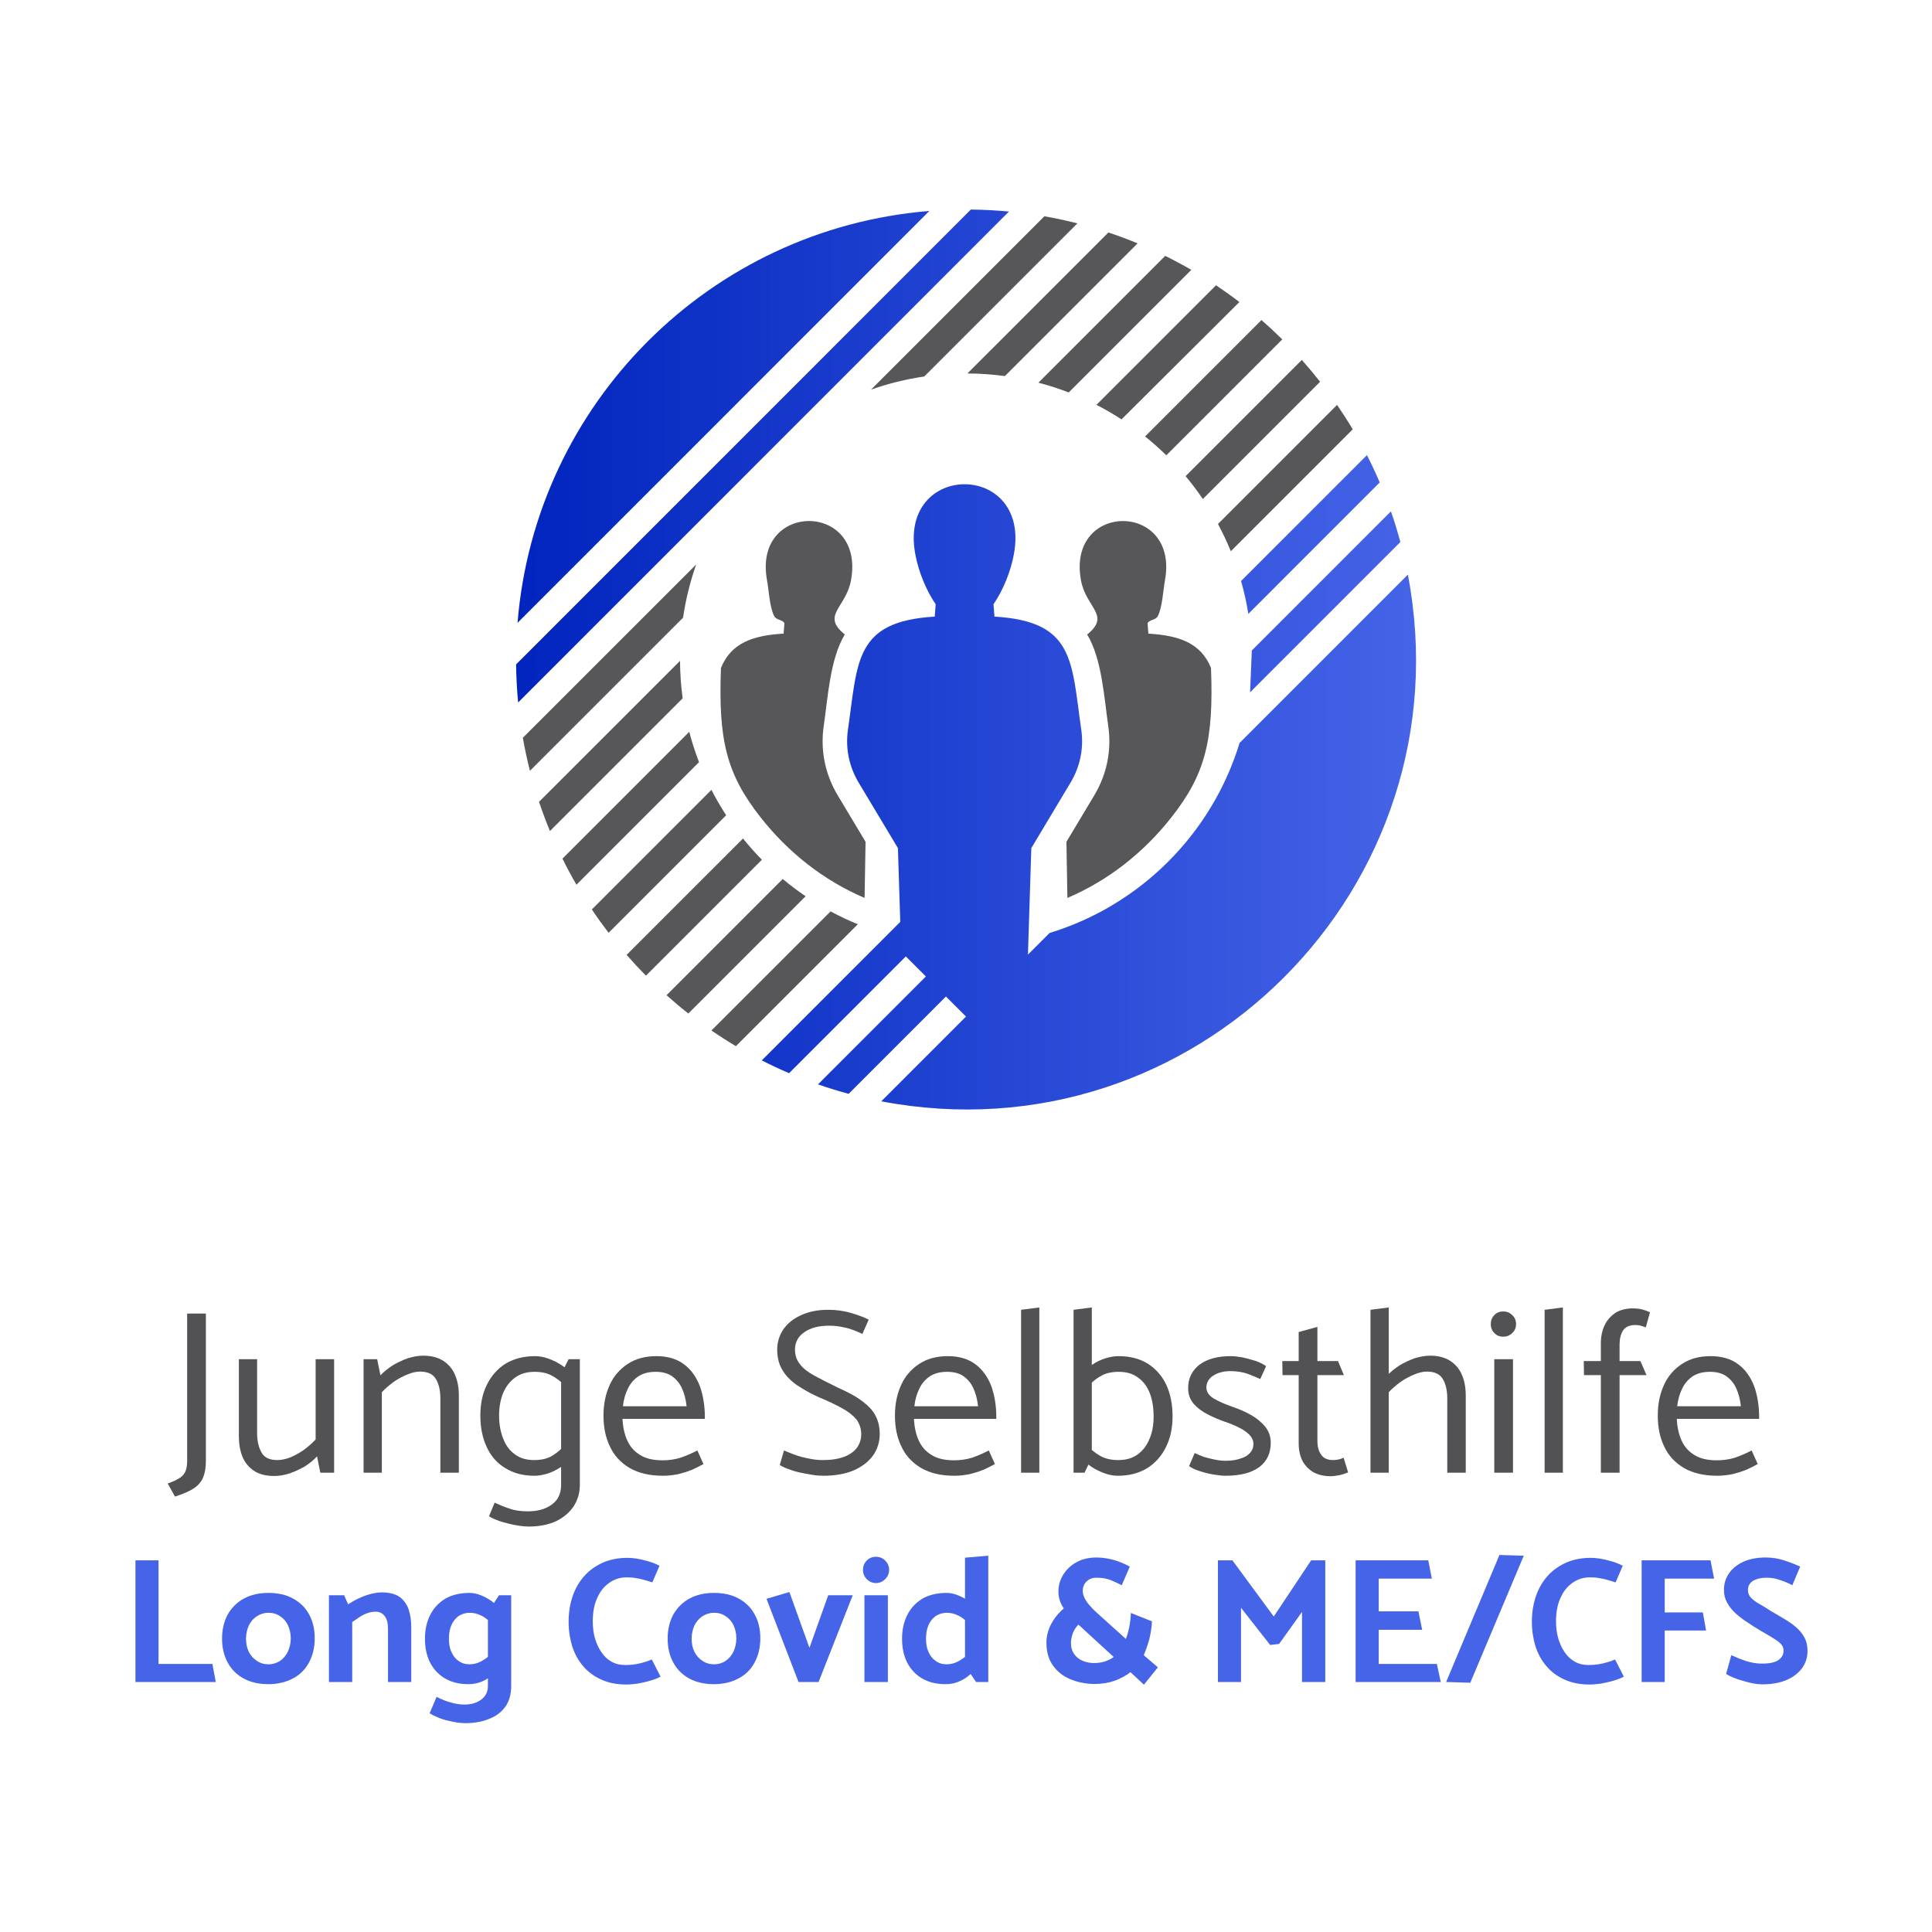
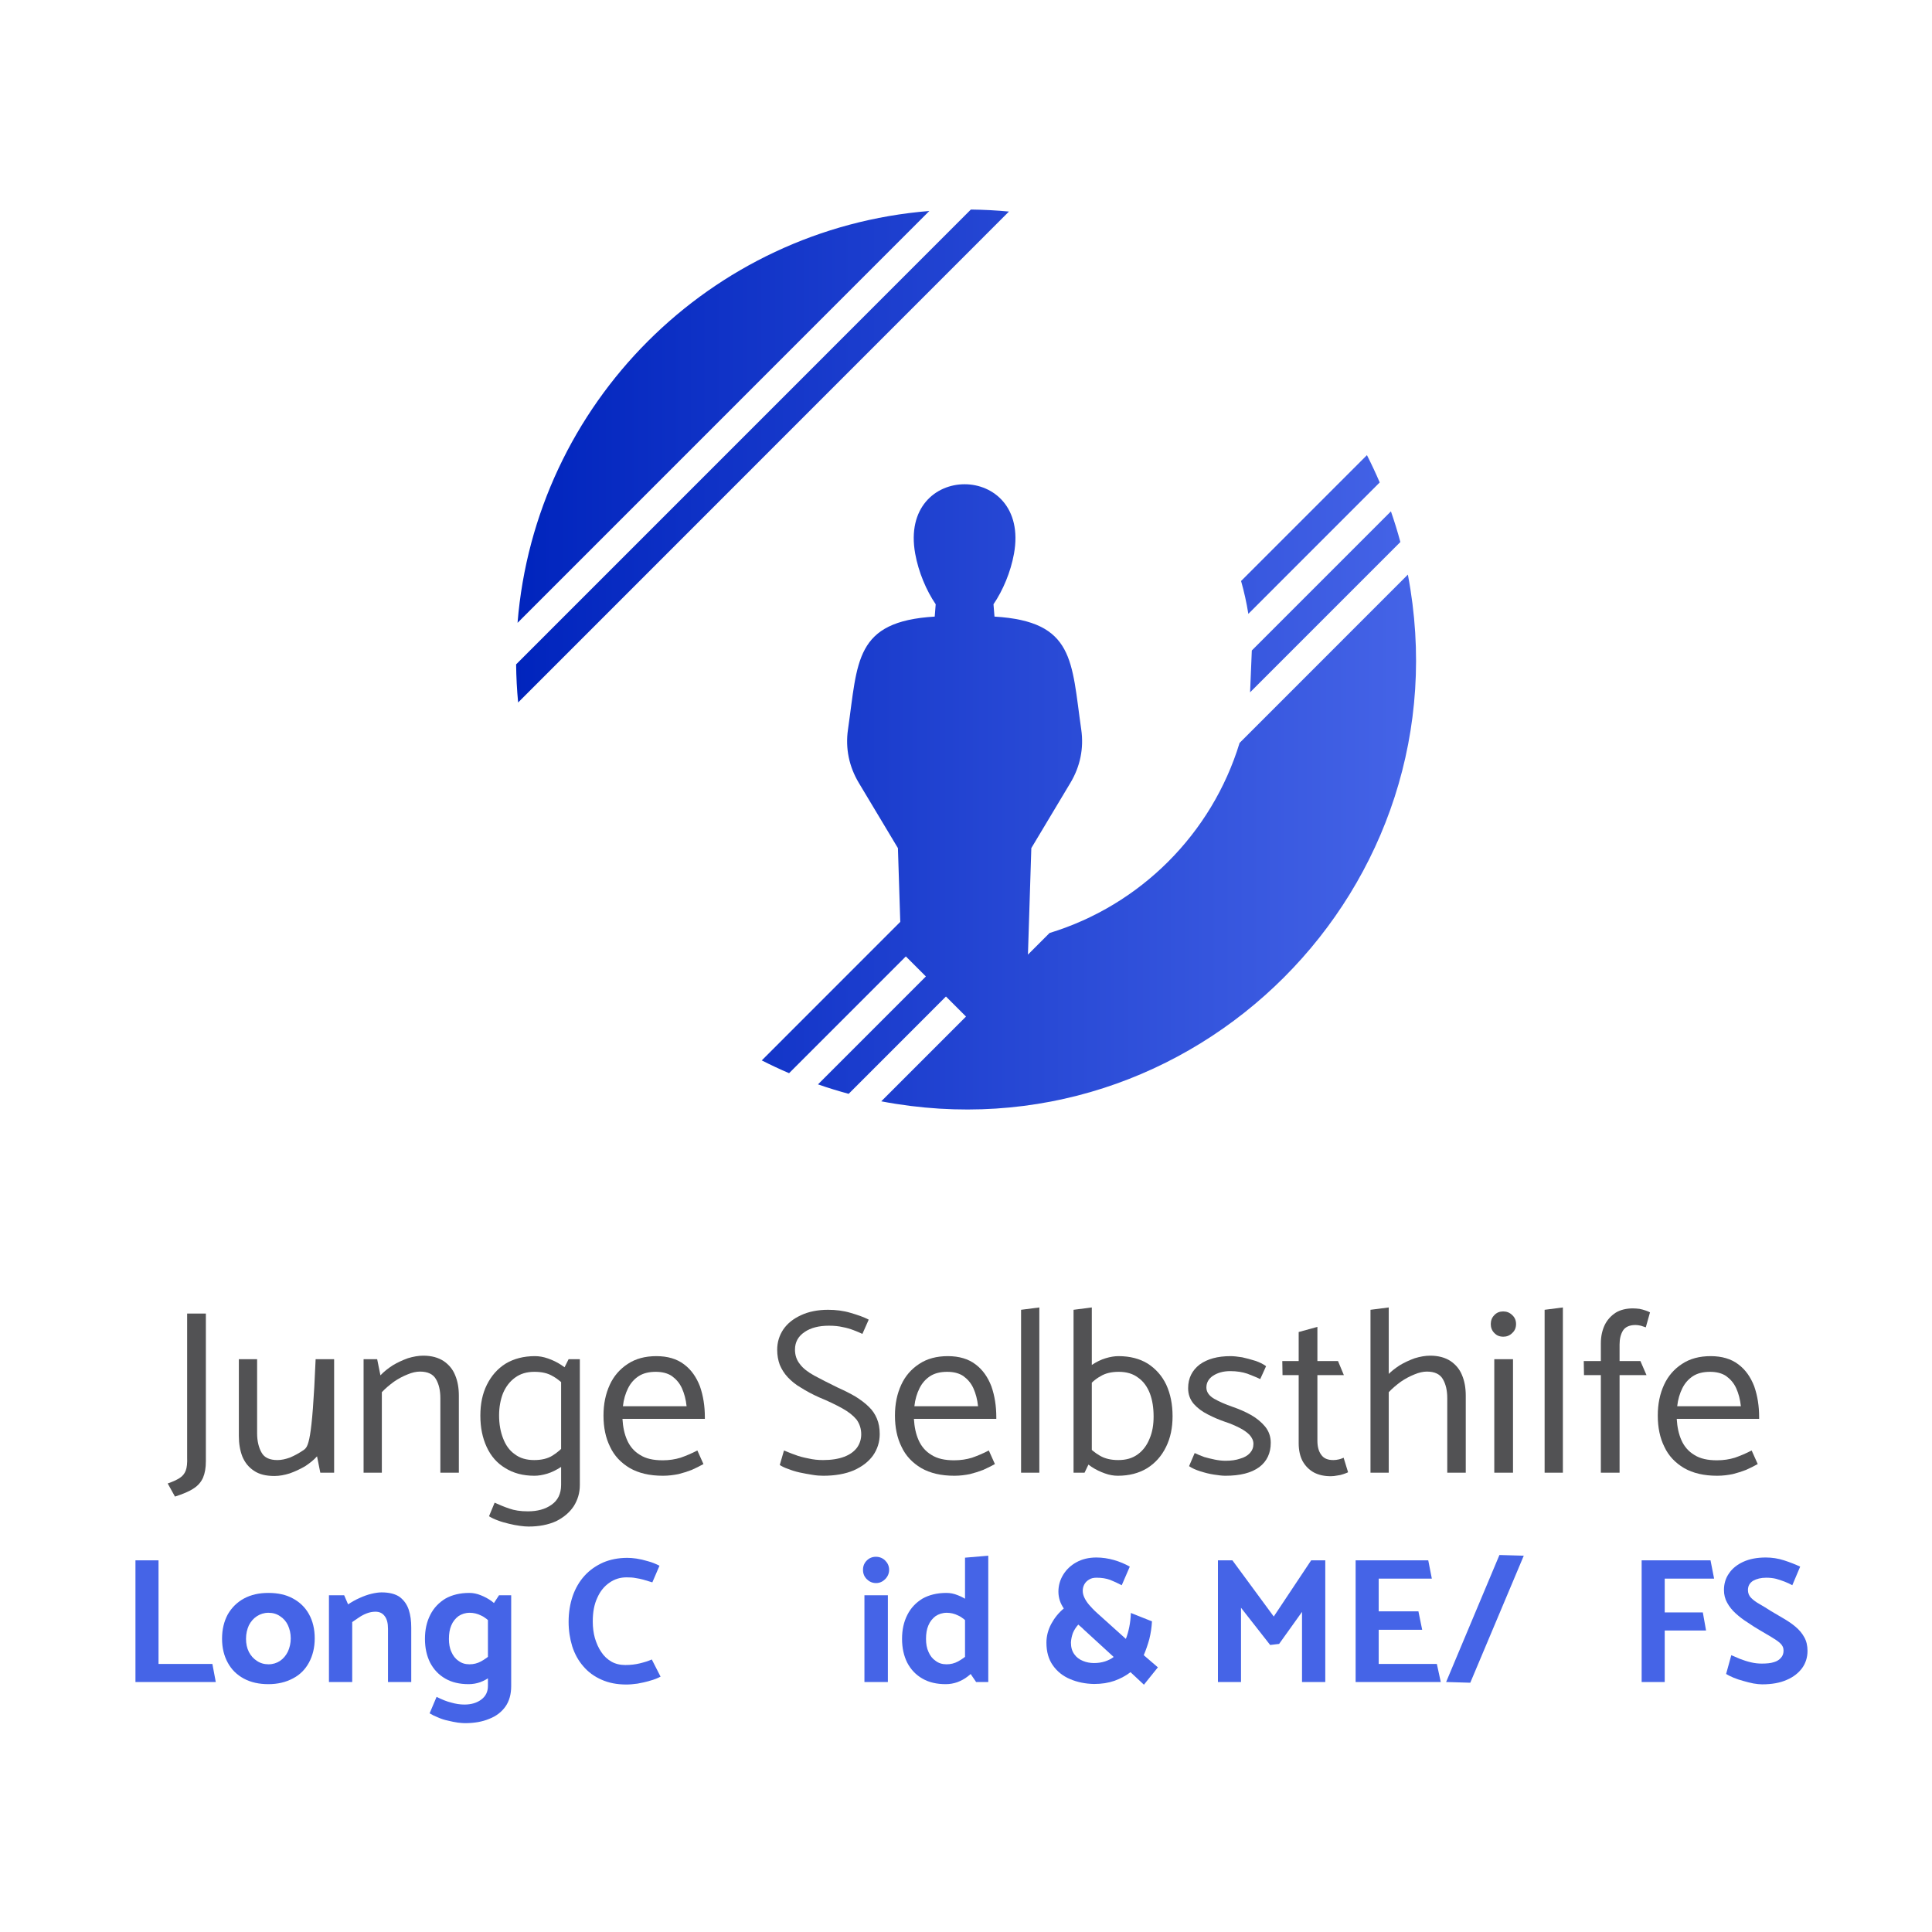
<svg xmlns="http://www.w3.org/2000/svg" width="100%" height="100%" viewBox="0 0 3375 3375" version="1.1" xml:space="preserve" style="fill-rule:evenodd;clip-rule:evenodd;stroke-linejoin:round;stroke-miterlimit:2;">
  <g id="card_mecfs_dark" transform="matrix(4.167,0,0,4.167,0,0)">
    <rect x="0" y="0" width="810" height="810" style="fill:none;" />
    <g transform="matrix(0.24,0,0,0.24,-16.637,416.564)">
      <g transform="matrix(408.875,0,0,408.875,358.185,836.776)">
        <path d="M0.093,-0.066C0.094,-0.041 0.092,-0.022 0.087,-0.009C0.082,0.004 0.074,0.014 0.062,0.022C0.05,0.03 0.033,0.038 0.01,0.046L0.041,0.102C0.075,0.091 0.102,0.08 0.121,0.067C0.14,0.055 0.153,0.039 0.161,0.021C0.169,0.002 0.173,-0.021 0.173,-0.049L0.173,-0.68L0.093,-0.68L0.093,-0.066Z" style="fill:rgb(82,82,84);fill-rule:nonzero;" />
      </g>
      <g transform="matrix(408.875,0,0,408.875,462.416,836.776)">
-         <path d="M0.387,-0.485L0.387,-0.142C0.372,-0.126 0.355,-0.111 0.336,-0.097C0.317,-0.084 0.297,-0.073 0.278,-0.065C0.259,-0.058 0.241,-0.054 0.224,-0.054C0.191,-0.054 0.168,-0.064 0.156,-0.086C0.144,-0.107 0.137,-0.135 0.137,-0.168L0.137,-0.485L0.059,-0.485L0.059,-0.157C0.059,-0.124 0.064,-0.095 0.074,-0.069C0.085,-0.043 0.101,-0.023 0.124,-0.008C0.146,0.007 0.175,0.014 0.211,0.014C0.232,0.014 0.254,0.01 0.276,0.003C0.299,-0.005 0.32,-0.015 0.341,-0.027C0.361,-0.04 0.379,-0.054 0.393,-0.07L0.407,-0L0.466,-0L0.466,-0.485L0.387,-0.485Z" style="fill:rgb(82,82,84);fill-rule:nonzero;" />
+         <path d="M0.387,-0.485C0.372,-0.126 0.355,-0.111 0.336,-0.097C0.317,-0.084 0.297,-0.073 0.278,-0.065C0.259,-0.058 0.241,-0.054 0.224,-0.054C0.191,-0.054 0.168,-0.064 0.156,-0.086C0.144,-0.107 0.137,-0.135 0.137,-0.168L0.137,-0.485L0.059,-0.485L0.059,-0.157C0.059,-0.124 0.064,-0.095 0.074,-0.069C0.085,-0.043 0.101,-0.023 0.124,-0.008C0.146,0.007 0.175,0.014 0.211,0.014C0.232,0.014 0.254,0.01 0.276,0.003C0.299,-0.005 0.32,-0.015 0.341,-0.027C0.361,-0.04 0.379,-0.054 0.393,-0.07L0.407,-0L0.466,-0L0.466,-0.485L0.387,-0.485Z" style="fill:rgb(82,82,84);fill-rule:nonzero;" />
      </g>
      <g transform="matrix(408.875,0,0,408.875,678.654,836.776)">
        <path d="M0.141,-0L0.141,-0.344C0.157,-0.361 0.174,-0.375 0.193,-0.389C0.212,-0.402 0.231,-0.412 0.251,-0.42C0.27,-0.428 0.288,-0.432 0.304,-0.432C0.337,-0.432 0.36,-0.421 0.372,-0.4C0.385,-0.378 0.391,-0.351 0.391,-0.318L0.391,-0L0.47,-0L0.47,-0.329C0.47,-0.362 0.465,-0.391 0.454,-0.417C0.444,-0.442 0.427,-0.462 0.405,-0.477C0.382,-0.492 0.353,-0.5 0.318,-0.5C0.297,-0.5 0.275,-0.496 0.252,-0.489C0.23,-0.481 0.208,-0.471 0.188,-0.459C0.168,-0.446 0.15,-0.432 0.135,-0.416L0.121,-0.485L0.063,-0.485L0.063,-0L0.141,-0Z" style="fill:rgb(82,82,84);fill-rule:nonzero;" />
      </g>
      <g transform="matrix(408.875,0,0,408.875,894.893,836.776)">
        <path d="M0.458,-0.485L0.41,-0.485L0.378,-0.421L0.378,0.052C0.378,0.09 0.364,0.118 0.337,0.137C0.31,0.156 0.277,0.165 0.236,0.165C0.204,0.165 0.178,0.161 0.156,0.153C0.135,0.146 0.114,0.137 0.094,0.128L0.07,0.186C0.081,0.193 0.094,0.199 0.108,0.204C0.123,0.21 0.139,0.214 0.155,0.218C0.171,0.222 0.187,0.225 0.202,0.227C0.216,0.229 0.229,0.23 0.239,0.23C0.285,0.23 0.324,0.222 0.357,0.207C0.389,0.191 0.414,0.17 0.432,0.143C0.449,0.116 0.458,0.086 0.458,0.053L0.458,-0.485ZM0.401,-0.126C0.382,-0.103 0.362,-0.086 0.341,-0.073C0.32,-0.06 0.294,-0.054 0.263,-0.054C0.23,-0.054 0.202,-0.062 0.18,-0.079C0.157,-0.095 0.141,-0.118 0.13,-0.147C0.119,-0.175 0.113,-0.208 0.113,-0.245C0.113,-0.28 0.119,-0.312 0.13,-0.34C0.142,-0.368 0.159,-0.39 0.181,-0.406C0.204,-0.423 0.231,-0.431 0.264,-0.431C0.296,-0.431 0.322,-0.425 0.343,-0.412C0.365,-0.4 0.384,-0.383 0.403,-0.363L0.427,-0.417C0.414,-0.433 0.398,-0.448 0.379,-0.46C0.361,-0.472 0.342,-0.481 0.322,-0.488C0.302,-0.495 0.284,-0.498 0.266,-0.498C0.218,-0.498 0.176,-0.487 0.141,-0.466C0.106,-0.444 0.08,-0.414 0.061,-0.376C0.042,-0.338 0.033,-0.294 0.033,-0.244C0.033,-0.193 0.042,-0.149 0.06,-0.11C0.078,-0.071 0.104,-0.041 0.139,-0.02C0.174,0.002 0.215,0.013 0.264,0.013C0.281,0.013 0.299,0.01 0.319,0.004C0.339,-0.002 0.358,-0.012 0.377,-0.024C0.396,-0.036 0.412,-0.051 0.426,-0.069L0.401,-0.126Z" style="fill:rgb(82,82,84);fill-rule:nonzero;" />
      </g>
      <g transform="matrix(408.875,0,0,408.875,1109.99,836.776)">
        <path d="M0.466,-0.23L0.466,-0.237C0.466,-0.285 0.459,-0.329 0.445,-0.369C0.43,-0.408 0.408,-0.44 0.377,-0.463C0.347,-0.486 0.307,-0.498 0.259,-0.498C0.211,-0.498 0.17,-0.487 0.137,-0.465C0.103,-0.443 0.077,-0.413 0.06,-0.376C0.042,-0.337 0.033,-0.294 0.033,-0.244C0.033,-0.194 0.042,-0.149 0.061,-0.111C0.079,-0.072 0.108,-0.042 0.145,-0.02C0.183,0.002 0.23,0.013 0.287,0.013C0.311,0.013 0.333,0.01 0.353,0.006C0.373,0.001 0.392,-0.005 0.41,-0.012C0.428,-0.02 0.444,-0.028 0.46,-0.037L0.434,-0.095C0.409,-0.082 0.385,-0.072 0.362,-0.064C0.339,-0.057 0.314,-0.053 0.286,-0.053C0.246,-0.053 0.214,-0.06 0.189,-0.076C0.164,-0.091 0.146,-0.112 0.134,-0.139C0.122,-0.166 0.116,-0.196 0.114,-0.23L0.466,-0.23ZM0.116,-0.284C0.119,-0.313 0.127,-0.339 0.138,-0.361C0.149,-0.383 0.164,-0.4 0.184,-0.413C0.203,-0.425 0.227,-0.431 0.256,-0.431C0.284,-0.431 0.307,-0.425 0.325,-0.413C0.343,-0.4 0.358,-0.383 0.368,-0.361C0.378,-0.339 0.385,-0.313 0.388,-0.284L0.116,-0.284Z" style="fill:rgb(82,82,84);fill-rule:nonzero;" />
      </g>
      <g transform="matrix(408.875,0,0,408.875,1313.93,836.776)"> </g>
      <g transform="matrix(408.875,0,0,408.875,1409.31,836.776)">
        <path d="M0.054,-0.033C0.063,-0.027 0.075,-0.021 0.09,-0.016C0.105,-0.01 0.121,-0.005 0.139,-0.001C0.157,0.003 0.175,0.006 0.193,0.009C0.21,0.012 0.226,0.013 0.24,0.013C0.291,0.013 0.335,0.005 0.37,-0.01C0.406,-0.026 0.433,-0.047 0.452,-0.073C0.471,-0.1 0.481,-0.131 0.481,-0.165C0.481,-0.19 0.477,-0.212 0.469,-0.231C0.461,-0.25 0.45,-0.267 0.434,-0.282C0.419,-0.297 0.4,-0.311 0.378,-0.325C0.356,-0.338 0.33,-0.351 0.301,-0.364C0.262,-0.383 0.229,-0.4 0.201,-0.415C0.174,-0.43 0.153,-0.446 0.14,-0.464C0.126,-0.481 0.119,-0.502 0.119,-0.526C0.119,-0.558 0.133,-0.583 0.16,-0.601C0.186,-0.619 0.221,-0.628 0.264,-0.628C0.287,-0.628 0.306,-0.626 0.323,-0.622C0.34,-0.619 0.356,-0.614 0.369,-0.609C0.383,-0.604 0.396,-0.598 0.407,-0.593L0.434,-0.654C0.413,-0.665 0.387,-0.674 0.356,-0.683C0.326,-0.692 0.294,-0.696 0.26,-0.696C0.216,-0.696 0.177,-0.688 0.145,-0.673C0.112,-0.658 0.087,-0.638 0.069,-0.612C0.052,-0.586 0.043,-0.558 0.043,-0.525C0.043,-0.501 0.047,-0.48 0.054,-0.461C0.062,-0.442 0.073,-0.424 0.088,-0.408C0.103,-0.392 0.122,-0.376 0.145,-0.363C0.167,-0.349 0.193,-0.335 0.222,-0.322C0.261,-0.306 0.294,-0.29 0.321,-0.275C0.348,-0.26 0.368,-0.244 0.382,-0.227C0.395,-0.209 0.402,-0.188 0.402,-0.164C0.402,-0.143 0.396,-0.124 0.384,-0.107C0.371,-0.09 0.353,-0.077 0.329,-0.068C0.305,-0.059 0.275,-0.054 0.239,-0.054C0.218,-0.054 0.197,-0.056 0.176,-0.061C0.155,-0.065 0.135,-0.07 0.118,-0.077C0.1,-0.083 0.085,-0.09 0.072,-0.095L0.054,-0.033Z" style="fill:rgb(82,82,84);fill-rule:nonzero;" />
      </g>
      <g transform="matrix(408.875,0,0,408.875,1619.09,836.776)">
        <path d="M0.466,-0.23L0.466,-0.237C0.466,-0.285 0.459,-0.329 0.445,-0.369C0.43,-0.408 0.408,-0.44 0.377,-0.463C0.347,-0.486 0.307,-0.498 0.259,-0.498C0.211,-0.498 0.17,-0.487 0.137,-0.465C0.103,-0.443 0.077,-0.413 0.06,-0.376C0.042,-0.337 0.033,-0.294 0.033,-0.244C0.033,-0.194 0.042,-0.149 0.061,-0.111C0.079,-0.072 0.108,-0.042 0.145,-0.02C0.183,0.002 0.23,0.013 0.287,0.013C0.311,0.013 0.333,0.01 0.353,0.006C0.373,0.001 0.392,-0.005 0.41,-0.012C0.428,-0.02 0.444,-0.028 0.46,-0.037L0.434,-0.095C0.409,-0.082 0.385,-0.072 0.362,-0.064C0.339,-0.057 0.314,-0.053 0.286,-0.053C0.246,-0.053 0.214,-0.06 0.189,-0.076C0.164,-0.091 0.146,-0.112 0.134,-0.139C0.122,-0.166 0.116,-0.196 0.114,-0.23L0.466,-0.23ZM0.116,-0.284C0.119,-0.313 0.127,-0.339 0.138,-0.361C0.149,-0.383 0.164,-0.4 0.184,-0.413C0.203,-0.425 0.227,-0.431 0.256,-0.431C0.284,-0.431 0.307,-0.425 0.325,-0.413C0.343,-0.4 0.358,-0.383 0.368,-0.361C0.378,-0.339 0.385,-0.313 0.388,-0.284L0.116,-0.284Z" style="fill:rgb(82,82,84);fill-rule:nonzero;" />
      </g>
      <g transform="matrix(408.875,0,0,408.875,1823.03,836.776)">
        <path d="M0.151,-0L0.151,-0.706L0.073,-0.696L0.073,-0L0.151,-0Z" style="fill:rgb(82,82,84);fill-rule:nonzero;" />
      </g>
      <g transform="matrix(408.875,0,0,408.875,1914.7,836.776)">
        <path d="M0.12,-0L0.151,-0.065L0.151,-0.706L0.073,-0.696L0.073,-0L0.12,-0ZM0.127,-0.359C0.146,-0.382 0.166,-0.4 0.188,-0.412C0.209,-0.425 0.235,-0.431 0.266,-0.431C0.299,-0.431 0.327,-0.423 0.349,-0.406C0.372,-0.39 0.388,-0.367 0.399,-0.339C0.41,-0.31 0.415,-0.277 0.415,-0.24C0.415,-0.205 0.41,-0.174 0.398,-0.146C0.387,-0.118 0.37,-0.095 0.348,-0.079C0.325,-0.062 0.298,-0.054 0.264,-0.054C0.233,-0.054 0.207,-0.06 0.185,-0.073C0.164,-0.085 0.144,-0.102 0.125,-0.122L0.101,-0.068C0.115,-0.052 0.132,-0.037 0.15,-0.025C0.168,-0.013 0.187,-0.004 0.207,0.003C0.226,0.01 0.245,0.013 0.262,0.013C0.311,0.013 0.352,0.002 0.387,-0.019C0.422,-0.041 0.449,-0.071 0.468,-0.11C0.487,-0.148 0.496,-0.192 0.496,-0.241C0.496,-0.292 0.487,-0.337 0.469,-0.376C0.451,-0.414 0.424,-0.444 0.39,-0.466C0.356,-0.487 0.314,-0.498 0.265,-0.498C0.248,-0.498 0.23,-0.495 0.21,-0.489C0.19,-0.483 0.17,-0.473 0.152,-0.461C0.133,-0.449 0.117,-0.434 0.103,-0.416L0.127,-0.359Z" style="fill:rgb(82,82,84);fill-rule:nonzero;" />
      </g>
      <g transform="matrix(408.875,0,0,408.875,2130.79,836.776)">
        <path d="M0.038,-0.028C0.051,-0.019 0.067,-0.012 0.086,-0.006C0.105,0 0.124,0.005 0.144,0.008C0.163,0.011 0.18,0.013 0.193,0.013C0.256,0.013 0.304,0.001 0.338,-0.024C0.371,-0.049 0.387,-0.084 0.387,-0.128C0.387,-0.154 0.379,-0.177 0.363,-0.197C0.347,-0.216 0.327,-0.233 0.302,-0.247C0.277,-0.261 0.251,-0.272 0.225,-0.281C0.193,-0.292 0.166,-0.304 0.145,-0.316C0.123,-0.329 0.112,-0.345 0.112,-0.364C0.112,-0.384 0.121,-0.401 0.14,-0.414C0.16,-0.427 0.184,-0.434 0.214,-0.434C0.242,-0.434 0.266,-0.43 0.287,-0.423C0.307,-0.415 0.326,-0.408 0.342,-0.4L0.367,-0.455C0.355,-0.464 0.339,-0.472 0.321,-0.478C0.302,-0.484 0.283,-0.489 0.265,-0.493C0.246,-0.496 0.229,-0.498 0.215,-0.498C0.16,-0.498 0.116,-0.486 0.083,-0.462C0.051,-0.437 0.034,-0.404 0.034,-0.361C0.034,-0.335 0.042,-0.313 0.058,-0.294C0.074,-0.276 0.094,-0.261 0.118,-0.249C0.143,-0.236 0.167,-0.226 0.193,-0.217C0.215,-0.21 0.235,-0.201 0.253,-0.192C0.271,-0.183 0.285,-0.173 0.296,-0.162C0.307,-0.15 0.313,-0.137 0.313,-0.123C0.313,-0.108 0.308,-0.095 0.298,-0.084C0.288,-0.073 0.274,-0.065 0.256,-0.06C0.239,-0.054 0.218,-0.051 0.194,-0.051C0.178,-0.051 0.163,-0.053 0.148,-0.056C0.132,-0.059 0.118,-0.063 0.103,-0.067C0.089,-0.072 0.075,-0.078 0.062,-0.084L0.038,-0.028Z" style="fill:rgb(82,82,84);fill-rule:nonzero;" />
      </g>
      <g transform="matrix(408.875,0,0,408.875,2302.63,836.776)">
        <path d="M0.254,-0.477L0.166,-0.477L0.166,-0.623L0.086,-0.601L0.086,-0.477L0.016,-0.477L0.017,-0.417L0.086,-0.417L0.086,-0.126C0.086,-0.095 0.092,-0.07 0.103,-0.049C0.115,-0.028 0.131,-0.012 0.151,-0.001C0.172,0.01 0.196,0.015 0.223,0.015C0.232,0.015 0.241,0.014 0.251,0.012C0.26,0.011 0.269,0.009 0.277,0.006C0.285,0.003 0.292,0.001 0.297,-0.002L0.278,-0.064C0.273,-0.062 0.267,-0.059 0.258,-0.057C0.25,-0.055 0.242,-0.054 0.234,-0.054C0.21,-0.054 0.193,-0.061 0.182,-0.077C0.171,-0.092 0.166,-0.112 0.166,-0.137L0.166,-0.417L0.279,-0.417L0.254,-0.477Z" style="fill:rgb(82,82,84);fill-rule:nonzero;" />
      </g>
      <g transform="matrix(408.875,0,0,408.875,2433.38,836.776)">
        <path d="M0.151,-0.344C0.167,-0.361 0.184,-0.375 0.203,-0.389C0.222,-0.402 0.241,-0.412 0.261,-0.42C0.28,-0.428 0.298,-0.432 0.314,-0.432C0.347,-0.432 0.37,-0.421 0.382,-0.4C0.395,-0.378 0.401,-0.351 0.401,-0.318L0.401,-0L0.48,-0L0.48,-0.329C0.48,-0.362 0.475,-0.391 0.464,-0.417C0.454,-0.442 0.437,-0.462 0.415,-0.477C0.392,-0.492 0.363,-0.5 0.328,-0.5C0.307,-0.5 0.285,-0.496 0.262,-0.489C0.24,-0.481 0.218,-0.471 0.198,-0.459C0.178,-0.446 0.16,-0.432 0.145,-0.416L0.151,-0.344ZM0.151,-0L0.151,-0.706L0.073,-0.696L0.073,-0L0.151,-0Z" style="fill:rgb(82,82,84);fill-rule:nonzero;" />
      </g>
      <g transform="matrix(408.875,0,0,408.875,2653.71,836.776)">
        <path d="M0.143,-0L0.143,-0.485L0.063,-0.485L0.063,-0L0.143,-0ZM0.102,-0.581C0.116,-0.581 0.129,-0.586 0.14,-0.597C0.151,-0.607 0.156,-0.62 0.156,-0.635C0.156,-0.65 0.151,-0.663 0.14,-0.673C0.129,-0.684 0.116,-0.689 0.101,-0.689C0.086,-0.689 0.073,-0.684 0.063,-0.673C0.053,-0.663 0.048,-0.65 0.048,-0.635C0.048,-0.62 0.053,-0.607 0.063,-0.597C0.073,-0.586 0.086,-0.581 0.102,-0.581Z" style="fill:rgb(82,82,84);fill-rule:nonzero;" />
      </g>
      <g transform="matrix(408.875,0,0,408.875,2737.55,836.776)">
        <path d="M0.151,-0L0.151,-0.706L0.073,-0.696L0.073,-0L0.151,-0Z" style="fill:rgb(82,82,84);fill-rule:nonzero;" />
      </g>
      <g transform="matrix(408.875,0,0,408.875,2829.22,836.776)">
        <path d="M0.017,-0.417L0.089,-0.417L0.089,-0L0.169,-0L0.169,-0.417L0.284,-0.417L0.258,-0.477L0.169,-0.477L0.169,-0.548C0.169,-0.572 0.174,-0.592 0.184,-0.608C0.194,-0.623 0.212,-0.631 0.237,-0.631C0.244,-0.631 0.251,-0.63 0.26,-0.628C0.269,-0.625 0.276,-0.623 0.281,-0.621L0.299,-0.685C0.294,-0.688 0.288,-0.69 0.28,-0.693C0.272,-0.696 0.263,-0.698 0.254,-0.7C0.245,-0.701 0.235,-0.702 0.226,-0.702C0.198,-0.702 0.173,-0.696 0.153,-0.684C0.133,-0.671 0.117,-0.654 0.106,-0.632C0.095,-0.609 0.089,-0.583 0.089,-0.553L0.089,-0.477L0.016,-0.477L0.017,-0.417Z" style="fill:rgb(82,82,84);fill-rule:nonzero;" />
      </g>
      <g transform="matrix(408.875,0,0,408.875,2951.56,836.776)">
        <path d="M0.466,-0.23L0.466,-0.237C0.466,-0.285 0.459,-0.329 0.445,-0.369C0.43,-0.408 0.408,-0.44 0.377,-0.463C0.347,-0.486 0.307,-0.498 0.259,-0.498C0.211,-0.498 0.17,-0.487 0.137,-0.465C0.103,-0.443 0.077,-0.413 0.06,-0.376C0.042,-0.337 0.033,-0.294 0.033,-0.244C0.033,-0.194 0.042,-0.149 0.061,-0.111C0.079,-0.072 0.108,-0.042 0.145,-0.02C0.183,0.002 0.23,0.013 0.287,0.013C0.311,0.013 0.333,0.01 0.353,0.006C0.373,0.001 0.392,-0.005 0.41,-0.012C0.428,-0.02 0.444,-0.028 0.46,-0.037L0.434,-0.095C0.409,-0.082 0.385,-0.072 0.362,-0.064C0.339,-0.057 0.314,-0.053 0.286,-0.053C0.246,-0.053 0.214,-0.06 0.189,-0.076C0.164,-0.091 0.146,-0.112 0.134,-0.139C0.122,-0.166 0.116,-0.196 0.114,-0.23L0.466,-0.23ZM0.116,-0.284C0.119,-0.313 0.127,-0.339 0.138,-0.361C0.149,-0.383 0.164,-0.4 0.184,-0.413C0.203,-0.425 0.227,-0.431 0.256,-0.431C0.284,-0.431 0.307,-0.425 0.325,-0.413C0.343,-0.4 0.358,-0.383 0.368,-0.361C0.378,-0.339 0.385,-0.313 0.388,-0.284L0.116,-0.284Z" style="fill:rgb(82,82,84);fill-rule:nonzero;" />
      </g>
      <g transform="matrix(408.875,0,0,408.875,3155.45,836.776)"> </g>
      <g transform="matrix(312.5,0,0,312.5,279.362,1202.38)">
        <path d="M0.515,-0.101L0.214,-0.101L0.214,-0.68L0.085,-0.68L0.085,-0L0.534,-0L0.515,-0.101Z" style="fill:rgb(69,100,231);fill-rule:nonzero;" />
      </g>
      <g transform="matrix(312.5,0,0,312.5,449.375,1202.38)">
        <path d="M0.284,0.012C0.232,0.012 0.186,0.002 0.147,-0.019C0.108,-0.04 0.078,-0.069 0.057,-0.108C0.036,-0.146 0.025,-0.191 0.025,-0.242C0.025,-0.294 0.036,-0.339 0.057,-0.378C0.079,-0.416 0.109,-0.446 0.148,-0.467C0.187,-0.488 0.232,-0.498 0.284,-0.498C0.337,-0.498 0.383,-0.488 0.421,-0.467C0.46,-0.446 0.49,-0.417 0.511,-0.379C0.532,-0.341 0.543,-0.296 0.543,-0.244C0.543,-0.193 0.532,-0.148 0.511,-0.109C0.49,-0.07 0.46,-0.04 0.421,-0.02C0.382,0.001 0.336,0.012 0.284,0.012ZM0.285,-0.099C0.309,-0.099 0.331,-0.106 0.349,-0.118C0.368,-0.131 0.382,-0.148 0.393,-0.17C0.403,-0.192 0.409,-0.217 0.409,-0.244C0.409,-0.272 0.403,-0.296 0.393,-0.318C0.383,-0.339 0.368,-0.356 0.349,-0.368C0.33,-0.381 0.309,-0.387 0.284,-0.387C0.26,-0.387 0.239,-0.38 0.22,-0.368C0.2,-0.355 0.186,-0.338 0.175,-0.317C0.165,-0.295 0.159,-0.27 0.159,-0.242C0.159,-0.214 0.164,-0.19 0.175,-0.168C0.186,-0.147 0.201,-0.13 0.22,-0.118C0.239,-0.105 0.261,-0.099 0.285,-0.099Z" style="fill:rgb(69,100,231);fill-rule:nonzero;" />
      </g>
      <g transform="matrix(312.5,0,0,312.5,626.731,1202.38)">
        <path d="M0.185,-0L0.185,-0.335C0.197,-0.343 0.209,-0.352 0.223,-0.361C0.236,-0.37 0.251,-0.378 0.267,-0.384C0.283,-0.39 0.299,-0.393 0.315,-0.393C0.337,-0.393 0.354,-0.385 0.366,-0.369C0.379,-0.353 0.385,-0.329 0.385,-0.298L0.385,0L0.515,0L0.515,-0.304C0.515,-0.341 0.511,-0.374 0.501,-0.404C0.491,-0.434 0.474,-0.457 0.451,-0.475C0.427,-0.492 0.393,-0.501 0.349,-0.501C0.332,-0.501 0.313,-0.498 0.292,-0.493C0.271,-0.488 0.249,-0.48 0.227,-0.47C0.204,-0.46 0.183,-0.448 0.162,-0.434L0.14,-0.485L0.055,-0.485L0.055,-0L0.185,-0Z" style="fill:rgb(69,100,231);fill-rule:nonzero;" />
      </g>
      <g transform="matrix(312.5,0,0,312.5,803.8,1202.38)">
        <path d="M0.507,-0.485L0.439,-0.485L0.377,-0.39L0.377,0.022C0.377,0.054 0.365,0.079 0.34,0.098C0.316,0.116 0.285,0.126 0.246,0.126C0.221,0.126 0.196,0.122 0.172,0.115C0.147,0.109 0.12,0.098 0.09,0.083L0.051,0.175C0.064,0.183 0.08,0.191 0.098,0.198C0.116,0.206 0.134,0.212 0.154,0.216C0.173,0.221 0.191,0.224 0.209,0.227C0.226,0.229 0.239,0.23 0.249,0.23C0.301,0.23 0.346,0.222 0.384,0.206C0.423,0.191 0.453,0.168 0.475,0.137C0.496,0.107 0.507,0.069 0.507,0.023L0.507,-0.485ZM0.404,-0.163C0.38,-0.141 0.358,-0.126 0.338,-0.115C0.318,-0.104 0.296,-0.099 0.274,-0.099C0.25,-0.099 0.23,-0.105 0.213,-0.118C0.195,-0.13 0.182,-0.147 0.173,-0.168C0.163,-0.189 0.159,-0.214 0.159,-0.241C0.159,-0.27 0.163,-0.295 0.172,-0.316C0.181,-0.338 0.195,-0.355 0.212,-0.368C0.23,-0.38 0.251,-0.387 0.275,-0.387C0.297,-0.387 0.318,-0.382 0.338,-0.372C0.359,-0.363 0.381,-0.345 0.405,-0.319L0.442,-0.407C0.431,-0.423 0.417,-0.437 0.399,-0.451C0.38,-0.465 0.36,-0.476 0.337,-0.485C0.315,-0.494 0.294,-0.498 0.273,-0.498C0.221,-0.498 0.176,-0.487 0.139,-0.466C0.103,-0.444 0.074,-0.414 0.055,-0.376C0.035,-0.337 0.025,-0.293 0.025,-0.241C0.025,-0.19 0.035,-0.146 0.054,-0.108C0.074,-0.07 0.102,-0.04 0.139,-0.019C0.175,0.002 0.219,0.012 0.269,0.012C0.292,0.012 0.314,0.008 0.334,0.001C0.355,-0.007 0.374,-0.017 0.392,-0.031C0.41,-0.045 0.426,-0.06 0.441,-0.078L0.404,-0.163Z" style="fill:rgb(69,100,231);fill-rule:nonzero;" />
      </g>
      <g transform="matrix(312.5,0,0,312.5,981.208,1202.38)"> </g>
      <g transform="matrix(312.5,0,0,312.5,1051.61,1202.38)">
        <path d="M0.543,-0.65C0.523,-0.66 0.502,-0.669 0.479,-0.675C0.456,-0.682 0.434,-0.687 0.414,-0.69C0.394,-0.693 0.377,-0.694 0.363,-0.694C0.313,-0.694 0.268,-0.685 0.228,-0.668C0.188,-0.65 0.153,-0.626 0.124,-0.594C0.095,-0.562 0.073,-0.524 0.058,-0.481C0.043,-0.437 0.035,-0.389 0.035,-0.337C0.035,-0.288 0.042,-0.243 0.055,-0.2C0.069,-0.157 0.089,-0.12 0.117,-0.088C0.144,-0.056 0.178,-0.031 0.219,-0.013C0.259,0.005 0.305,0.014 0.358,0.014C0.377,0.014 0.397,0.012 0.42,0.009C0.443,0.005 0.466,-0 0.489,-0.007C0.512,-0.013 0.532,-0.021 0.549,-0.03L0.5,-0.126C0.48,-0.117 0.457,-0.11 0.432,-0.104C0.407,-0.098 0.38,-0.095 0.352,-0.095C0.323,-0.095 0.297,-0.101 0.274,-0.114C0.252,-0.127 0.233,-0.144 0.218,-0.167C0.202,-0.19 0.191,-0.216 0.182,-0.245C0.174,-0.274 0.17,-0.305 0.17,-0.338C0.17,-0.39 0.178,-0.434 0.195,-0.47C0.211,-0.507 0.234,-0.535 0.263,-0.555C0.291,-0.575 0.323,-0.585 0.359,-0.585C0.379,-0.585 0.396,-0.584 0.41,-0.581C0.424,-0.579 0.439,-0.576 0.453,-0.572C0.467,-0.568 0.484,-0.563 0.503,-0.557L0.543,-0.65Z" style="fill:rgb(69,100,231);fill-rule:nonzero;" />
      </g>
      <g transform="matrix(312.5,0,0,312.5,1227.73,1202.38)">
-         <path d="M0.284,0.012C0.232,0.012 0.186,0.002 0.147,-0.019C0.108,-0.04 0.078,-0.069 0.057,-0.108C0.036,-0.146 0.025,-0.191 0.025,-0.242C0.025,-0.294 0.036,-0.339 0.057,-0.378C0.079,-0.416 0.109,-0.446 0.148,-0.467C0.187,-0.488 0.232,-0.498 0.284,-0.498C0.337,-0.498 0.383,-0.488 0.421,-0.467C0.46,-0.446 0.49,-0.417 0.511,-0.379C0.532,-0.341 0.543,-0.296 0.543,-0.244C0.543,-0.193 0.532,-0.148 0.511,-0.109C0.49,-0.07 0.46,-0.04 0.421,-0.02C0.382,0.001 0.336,0.012 0.284,0.012ZM0.285,-0.099C0.309,-0.099 0.331,-0.106 0.349,-0.118C0.368,-0.131 0.382,-0.148 0.393,-0.17C0.403,-0.192 0.409,-0.217 0.409,-0.244C0.409,-0.272 0.403,-0.296 0.393,-0.318C0.383,-0.339 0.368,-0.356 0.349,-0.368C0.33,-0.381 0.309,-0.387 0.284,-0.387C0.26,-0.387 0.239,-0.38 0.22,-0.368C0.2,-0.355 0.186,-0.338 0.175,-0.317C0.165,-0.295 0.159,-0.27 0.159,-0.242C0.159,-0.214 0.164,-0.19 0.175,-0.168C0.186,-0.147 0.201,-0.13 0.22,-0.118C0.239,-0.105 0.261,-0.099 0.285,-0.099Z" style="fill:rgb(69,100,231);fill-rule:nonzero;" />
-       </g>
+         </g>
      <g transform="matrix(312.5,0,0,312.5,1405.09,1202.38)">
-         <path d="M0.301,-0L0.492,-0.485L0.355,-0.485L0.25,-0.191L0.138,-0.503L0.01,-0.465L0.189,-0L0.301,-0Z" style="fill:rgb(69,100,231);fill-rule:nonzero;" />
-       </g>
+         </g>
      <g transform="matrix(312.5,0,0,312.5,1562.09,1202.38)">
        <path d="M0.186,-0L0.186,-0.485L0.055,-0.485L0.055,-0L0.186,-0ZM0.12,-0.553C0.14,-0.553 0.157,-0.561 0.171,-0.575C0.185,-0.589 0.193,-0.607 0.193,-0.627C0.193,-0.648 0.185,-0.665 0.171,-0.679C0.157,-0.693 0.139,-0.7 0.119,-0.7C0.099,-0.7 0.082,-0.693 0.068,-0.679C0.054,-0.665 0.047,-0.648 0.047,-0.627C0.047,-0.606 0.054,-0.589 0.068,-0.575C0.082,-0.561 0.099,-0.553 0.12,-0.553Z" style="fill:rgb(69,100,231);fill-rule:nonzero;" />
      </g>
      <g transform="matrix(312.5,0,0,312.5,1637.16,1202.38)">
        <path d="M0.377,-0.091L0.439,-0L0.507,-0L0.507,-0.706L0.377,-0.695L0.377,-0.091ZM0.404,-0.163C0.38,-0.141 0.358,-0.126 0.338,-0.115C0.318,-0.104 0.296,-0.099 0.274,-0.099C0.25,-0.099 0.23,-0.105 0.213,-0.118C0.195,-0.13 0.182,-0.147 0.173,-0.168C0.163,-0.189 0.159,-0.214 0.159,-0.241C0.159,-0.27 0.163,-0.295 0.172,-0.316C0.181,-0.338 0.195,-0.355 0.212,-0.368C0.23,-0.38 0.251,-0.387 0.275,-0.387C0.297,-0.387 0.318,-0.382 0.338,-0.372C0.359,-0.363 0.381,-0.345 0.405,-0.319L0.442,-0.407C0.431,-0.423 0.417,-0.437 0.399,-0.451C0.38,-0.465 0.36,-0.476 0.337,-0.485C0.315,-0.494 0.294,-0.498 0.273,-0.498C0.221,-0.498 0.176,-0.487 0.139,-0.466C0.103,-0.444 0.074,-0.414 0.055,-0.376C0.035,-0.337 0.025,-0.293 0.025,-0.241C0.025,-0.19 0.035,-0.146 0.054,-0.108C0.074,-0.07 0.102,-0.04 0.139,-0.019C0.175,0.002 0.219,0.012 0.269,0.012C0.292,0.012 0.314,0.008 0.334,0.001C0.355,-0.007 0.374,-0.017 0.392,-0.031C0.41,-0.045 0.426,-0.06 0.441,-0.078L0.404,-0.163Z" style="fill:rgb(69,100,231);fill-rule:nonzero;" />
      </g>
      <g transform="matrix(312.5,0,0,312.5,1815.82,1202.38)"> </g>
      <g transform="matrix(312.5,0,0,312.5,1886.23,1202.38)">
        <path d="M0.411,-0.14C0.397,-0.129 0.38,-0.121 0.362,-0.115C0.343,-0.109 0.323,-0.106 0.301,-0.106C0.279,-0.106 0.258,-0.11 0.239,-0.118C0.219,-0.126 0.203,-0.138 0.191,-0.155C0.178,-0.173 0.172,-0.194 0.172,-0.221C0.173,-0.24 0.177,-0.257 0.183,-0.274C0.19,-0.291 0.2,-0.306 0.213,-0.321C0.221,-0.314 0.228,-0.308 0.235,-0.302C0.241,-0.296 0.248,-0.289 0.255,-0.283L0.411,-0.14ZM0.58,0.015L0.658,-0.082L0.579,-0.15C0.591,-0.178 0.601,-0.207 0.61,-0.239C0.618,-0.271 0.623,-0.304 0.625,-0.339L0.507,-0.386C0.506,-0.358 0.503,-0.331 0.498,-0.307C0.493,-0.283 0.487,-0.261 0.479,-0.241L0.319,-0.385C0.3,-0.402 0.285,-0.418 0.273,-0.432C0.262,-0.445 0.253,-0.459 0.247,-0.472C0.241,-0.485 0.238,-0.497 0.238,-0.51C0.238,-0.523 0.241,-0.535 0.247,-0.546C0.253,-0.557 0.262,-0.566 0.274,-0.573C0.285,-0.58 0.299,-0.583 0.315,-0.583C0.344,-0.583 0.369,-0.579 0.391,-0.571C0.413,-0.562 0.435,-0.552 0.456,-0.541L0.501,-0.645C0.474,-0.66 0.444,-0.673 0.412,-0.682C0.38,-0.691 0.347,-0.696 0.314,-0.696C0.272,-0.696 0.234,-0.687 0.202,-0.669C0.171,-0.652 0.146,-0.628 0.129,-0.6C0.111,-0.571 0.102,-0.539 0.102,-0.505C0.102,-0.487 0.105,-0.471 0.11,-0.455C0.115,-0.439 0.123,-0.425 0.132,-0.411C0.103,-0.387 0.08,-0.358 0.062,-0.325C0.044,-0.291 0.035,-0.256 0.035,-0.22C0.035,-0.169 0.047,-0.127 0.071,-0.093C0.095,-0.059 0.127,-0.033 0.168,-0.016C0.208,0.001 0.252,0.01 0.301,0.011C0.344,0.011 0.382,0.005 0.416,-0.007C0.449,-0.019 0.479,-0.035 0.505,-0.055L0.58,0.015Z" style="fill:rgb(69,100,231);fill-rule:nonzero;" />
      </g>
      <g transform="matrix(312.5,0,0,312.5,2099.78,1202.38)"> </g>
      <g transform="matrix(312.5,0,0,312.5,2170.19,1202.38)">
        <path d="M0.427,-0.213L0.555,-0.392L0.555,-0L0.685,-0L0.685,-0.68L0.606,-0.68L0.397,-0.366L0.166,-0.68L0.085,-0.68L0.085,-0L0.214,-0L0.214,-0.415L0.377,-0.207L0.427,-0.213Z" style="fill:rgb(69,100,231);fill-rule:nonzero;" />
      </g>
      <g transform="matrix(312.5,0,0,312.5,2410.7,1202.38)">
        <path d="M0.561,-0L0.539,-0.101L0.214,-0.101L0.214,-0.292L0.457,-0.292L0.436,-0.395L0.214,-0.395L0.214,-0.578L0.511,-0.578L0.491,-0.68L0.085,-0.68L0.085,-0L0.561,-0Z" style="fill:rgb(69,100,231);fill-rule:nonzero;" />
      </g>
      <g transform="matrix(312.5,0,0,312.5,2592.22,1202.38)">
        <path d="M0.308,-0.71L0.01,-0L0.145,0.004L0.444,-0.706L0.308,-0.71Z" style="fill:rgb(69,100,231);fill-rule:nonzero;" />
      </g>
      <g transform="matrix(312.5,0,0,312.5,2734.19,1202.38)">
-         <path d="M0.543,-0.65C0.523,-0.66 0.502,-0.669 0.479,-0.675C0.456,-0.682 0.434,-0.687 0.414,-0.69C0.394,-0.693 0.377,-0.694 0.363,-0.694C0.313,-0.694 0.268,-0.685 0.228,-0.668C0.188,-0.65 0.153,-0.626 0.124,-0.594C0.095,-0.562 0.073,-0.524 0.058,-0.481C0.043,-0.437 0.035,-0.389 0.035,-0.337C0.035,-0.288 0.042,-0.243 0.055,-0.2C0.069,-0.157 0.089,-0.12 0.117,-0.088C0.144,-0.056 0.178,-0.031 0.219,-0.013C0.259,0.005 0.305,0.014 0.358,0.014C0.377,0.014 0.397,0.012 0.42,0.009C0.443,0.005 0.466,-0 0.489,-0.007C0.512,-0.013 0.532,-0.021 0.549,-0.03L0.5,-0.126C0.48,-0.117 0.457,-0.11 0.432,-0.104C0.407,-0.098 0.38,-0.095 0.352,-0.095C0.323,-0.095 0.297,-0.101 0.274,-0.114C0.252,-0.127 0.233,-0.144 0.218,-0.167C0.202,-0.19 0.191,-0.216 0.182,-0.245C0.174,-0.274 0.17,-0.305 0.17,-0.338C0.17,-0.39 0.178,-0.434 0.195,-0.47C0.211,-0.507 0.234,-0.535 0.263,-0.555C0.291,-0.575 0.323,-0.585 0.359,-0.585C0.379,-0.585 0.396,-0.584 0.41,-0.581C0.424,-0.579 0.439,-0.576 0.453,-0.572C0.467,-0.568 0.484,-0.563 0.503,-0.557L0.543,-0.65Z" style="fill:rgb(69,100,231);fill-rule:nonzero;" />
-       </g>
+         </g>
      <g transform="matrix(312.5,0,0,312.5,2910.31,1202.38)">
        <path d="M0.427,-0.389L0.214,-0.389L0.214,-0.578L0.49,-0.578L0.47,-0.68L0.085,-0.68L0.085,-0L0.214,-0L0.214,-0.288L0.445,-0.288L0.427,-0.389Z" style="fill:rgb(69,100,231);fill-rule:nonzero;" />
      </g>
      <g transform="matrix(312.5,0,0,312.5,3069.73,1202.38)">
        <path d="M0.047,-0.045C0.058,-0.038 0.072,-0.031 0.089,-0.024C0.106,-0.017 0.124,-0.011 0.143,-0.006C0.162,-0 0.181,0.004 0.199,0.008C0.217,0.011 0.234,0.013 0.248,0.013C0.302,0.013 0.348,0.005 0.386,-0.012C0.424,-0.028 0.452,-0.051 0.472,-0.078C0.492,-0.106 0.502,-0.138 0.502,-0.174C0.502,-0.203 0.496,-0.229 0.484,-0.25C0.472,-0.272 0.456,-0.291 0.436,-0.308C0.416,-0.325 0.394,-0.34 0.37,-0.354C0.345,-0.369 0.321,-0.383 0.297,-0.397C0.275,-0.411 0.255,-0.424 0.235,-0.435C0.215,-0.446 0.199,-0.458 0.187,-0.47C0.175,-0.482 0.169,-0.497 0.169,-0.514C0.169,-0.537 0.179,-0.554 0.198,-0.566C0.218,-0.577 0.242,-0.583 0.271,-0.583C0.291,-0.583 0.309,-0.581 0.326,-0.577C0.343,-0.572 0.359,-0.567 0.374,-0.561C0.39,-0.555 0.404,-0.548 0.417,-0.541L0.461,-0.645C0.435,-0.657 0.405,-0.669 0.371,-0.68C0.337,-0.691 0.303,-0.696 0.269,-0.696C0.22,-0.696 0.178,-0.688 0.143,-0.672C0.108,-0.656 0.081,-0.634 0.063,-0.607C0.044,-0.58 0.035,-0.549 0.035,-0.514C0.035,-0.488 0.041,-0.464 0.053,-0.443C0.065,-0.421 0.081,-0.401 0.101,-0.383C0.121,-0.365 0.143,-0.348 0.167,-0.333C0.19,-0.317 0.214,-0.302 0.238,-0.288C0.259,-0.276 0.279,-0.264 0.299,-0.252C0.319,-0.24 0.336,-0.229 0.349,-0.217C0.362,-0.205 0.368,-0.192 0.368,-0.176C0.368,-0.16 0.364,-0.147 0.354,-0.136C0.345,-0.125 0.332,-0.116 0.314,-0.111C0.296,-0.105 0.273,-0.103 0.246,-0.103C0.227,-0.103 0.207,-0.105 0.186,-0.11C0.164,-0.115 0.144,-0.122 0.125,-0.129C0.106,-0.137 0.09,-0.144 0.076,-0.15L0.047,-0.045Z" style="fill:rgb(69,100,231);fill-rule:nonzero;" />
      </g>
      <g transform="matrix(312.5,0,0,312.5,3234.28,1202.38)"> </g>
    </g>
    <g transform="matrix(0.986,0,0,0.986,405,276.482)">
      <g transform="matrix(1,0,0,1,-623.401,-3661.01)">
        <clipPath id="_clip1">
          <rect x="432.075" y="3469.68" width="382.653" height="382.654" />
        </clipPath>
        <g clip-path="url(#_clip1)">
          <g id="logo_mecfs_dark" transform="matrix(1,0,0,1,432.075,3469.68)">
            <rect x="0" y="0" width="382.653" height="382.654" style="fill:none;" />
            <clipPath id="_clip2">
              <rect x="0" y="0" width="382.653" height="382.654" />
            </clipPath>
            <g clip-path="url(#_clip2)">
              <g id="Darkgray" transform="matrix(4.167,0,0,4.167,0,0)">
                <g transform="matrix(1,0,0,1,70.906,55.251)">
-                   <path d="M0,-8.47C0.279,-1.132 -0.548,2.342 -4.063,6.797C-6.852,10.333 -10.456,13.206 -14.653,14.993L-14.753,9.268L-11.919,4.537C-10.628,2.383 -10.125,-0.059 -10.485,-2.548C-10.903,-5.431 -11.137,-9.421 -12.635,-11.886C-10.186,-13.867 -12.756,-14.586 -13.271,-17.429C-13.999,-21.451 -11.492,-23.462 -8.984,-23.463C-6.476,-23.462 -3.969,-21.451 -4.697,-17.429C-4.881,-16.414 -4.963,-14.736 -5.4,-13.819C-5.645,-13.303 -6.183,-13.476 -6.476,-13.047L-6.39,-11.976C-3.275,-11.791 -1.043,-11.04 0,-8.47ZM-50.001,-8.473C-48.959,-11.043 -46.727,-11.794 -43.611,-11.98L-43.525,-13.05C-43.818,-13.48 -44.356,-13.307 -44.601,-13.822C-45.038,-14.739 -45.12,-16.417 -45.304,-17.433C-46.032,-21.454 -43.525,-23.466 -41.017,-23.466C-38.509,-23.466 -36.003,-21.455 -36.73,-17.433C-37.246,-14.589 -39.816,-13.87 -37.366,-11.889C-38.864,-9.424 -39.098,-5.434 -39.516,-2.551C-39.876,-0.063 -39.373,2.379 -38.083,4.534L-35.248,9.265L-35.348,14.99C-39.545,13.202 -43.149,10.33 -45.938,6.794C-49.454,2.339 -50.28,-1.135 -50.001,-8.473ZM12.862,-35.316C13.42,-34.502 13.954,-33.671 14.46,-32.822L2.022,-20.384C1.632,-21.336 1.194,-22.264 0.709,-23.164L12.862,-35.316ZM9.264,-39.901C9.909,-39.179 10.532,-38.438 11.131,-37.676L-0.835,-25.711C-1.382,-26.518 -1.97,-27.296 -2.594,-28.043L9.264,-39.901ZM5.148,-43.971C5.877,-43.336 6.583,-42.679 7.27,-42L-4.56,-30.171C-5.25,-30.849 -5.974,-31.491 -6.727,-32.097L5.148,-43.971ZM0.512,-47.52C1.325,-46.975 2.119,-46.405 2.894,-45.81L-9.131,-33.838C-9.956,-34.372 -10.808,-34.869 -11.688,-35.32L0.512,-47.52ZM-69.493,2.021C-69.775,0.914 -70.016,-0.209 -70.217,-1.348L-52.529,-19.034C-53.142,-17.293 -53.595,-15.477 -53.869,-13.602L-69.493,2.021ZM-67.451,8.165C-67.854,7.187 -68.226,6.194 -68.563,5.184L-54.177,-9.2C-54.172,-7.904 -54.081,-6.627 -53.911,-5.375L-67.451,8.165ZM-64.748,13.646C-65.252,12.775 -65.728,11.887 -66.175,10.981L-53.237,-1.957C-52.962,-0.901 -52.627,0.132 -52.24,1.138L-64.748,13.646ZM-61.466,18.549C-62.06,17.774 -62.631,16.979 -63.175,16.167L-50.974,3.966C-50.517,4.856 -50.015,5.72 -49.471,6.555L-61.466,18.549ZM-57.656,22.924C-58.335,22.237 -58.992,21.53 -59.627,20.801L-47.752,8.928C-47.146,9.681 -46.502,10.405 -45.826,11.094L-57.656,22.924ZM-53.331,26.785C-54.093,26.187 -54.834,25.562 -55.556,24.918L-43.698,13.059C-42.951,13.683 -42.173,14.271 -41.364,14.819L-53.331,26.785ZM-48.477,30.115C-49.327,29.608 -50.158,29.075 -50.972,28.516L-38.818,16.364C-37.919,16.848 -36.991,17.286 -36.039,17.677L-48.477,30.115ZM-4.673,-50.52C-3.767,-50.072 -2.879,-49.597 -2.008,-49.093L-14.517,-36.585C-15.522,-36.972 -16.555,-37.307 -17.612,-37.582L-4.673,-50.52ZM-10.47,-52.908C-9.46,-52.571 -8.466,-52.2 -7.49,-51.797L-21.031,-38.256C-22.282,-38.425 -23.558,-38.516 -24.856,-38.523L-10.47,-52.908ZM-17.002,-54.561C-15.864,-54.361 -14.74,-54.119 -13.633,-53.837L-29.256,-38.214C-31.131,-37.94 -32.948,-37.488 -34.689,-36.874L-17.002,-54.561Z" style="fill:rgb(87,86,89);" />
-                 </g>
+                   </g>
                <g transform="matrix(0.24,0,0,0.24,0,6.82121e-15)">
-                   <rect x="-0" y="0" width="382.654" height="382.655" style="fill:none;" />
-                 </g>
+                   </g>
              </g>
              <g transform="matrix(-3.288,-2.559,-2.559,3.288,298.354,180.006)">
                <g id="logo_mecfs">
                  <g id="logo">
                    <path d="M-6.325,-20.637C-7.237,-20.045 -8.132,-19.42 -9.007,-18.76L-6.325,2.764L-3.842,-0.714L-6.325,-20.637ZM-0.869,-23.661C-1.796,-23.227 -2.71,-22.76 -3.61,-22.263L-1.267,-3.446C-0.422,-4.234 0.461,-4.965 1.378,-5.637L-0.869,-23.661ZM46.42,-18.613C45.377,-19.406 44.312,-20.15 43.226,-20.84L51.983,49.458C52.868,48.521 53.717,47.54 54.534,46.515L46.42,-18.613ZM7.459,43.174L12.27,37.382L19.512,34.578C21.313,33.879 22.764,32.651 23.726,30.962C27.21,24.842 29.986,21.852 23.818,16.431L24.512,15.377C26.128,14.858 27.914,13.86 29.326,12.595C36.488,6.183 25.832,-2.111 21.373,6.404C20.493,8.083 19.964,10.059 19.858,11.754L19.005,12.685C12.239,8.036 10.019,11.459 4.942,16.34C3.54,17.686 2.706,19.394 2.471,21.312L1.528,29.02L-4.875,37.809L-5.261,34.712C-10.833,26.794 -12.112,16.541 -8.651,7.498L-11.654,-16.605C-36.02,4.809 -31.133,44.038 -2.258,58.817L-3.77,46.68L-0.898,46.322L0.838,60.258C1.849,60.682 2.869,61.069 3.899,61.418L1.974,45.965L4.845,45.607L6.929,62.329C7.924,62.59 8.925,62.818 9.93,63.012L7.459,43.174ZM49.674,-15.895L57.022,43.081C69.345,24.317 66.226,-0.728 49.674,-15.895Z" style="fill:url(#_Linear3);" />
                  </g>
                </g>
              </g>
            </g>
          </g>
        </g>
      </g>
    </g>
  </g>
  <defs>
    <linearGradient id="_Linear3" x1="0" y1="0" x2="1" y2="0" gradientUnits="userSpaceOnUse" gradientTransform="matrix(-72.623,-56.214,-56.214,72.623,54.835,46.129)">
      <stop offset="0" style="stop-color:rgb(0,36,189);stop-opacity:1" />
      <stop offset="1" style="stop-color:rgb(69,100,231);stop-opacity:1" />
    </linearGradient>
  </defs>
</svg>